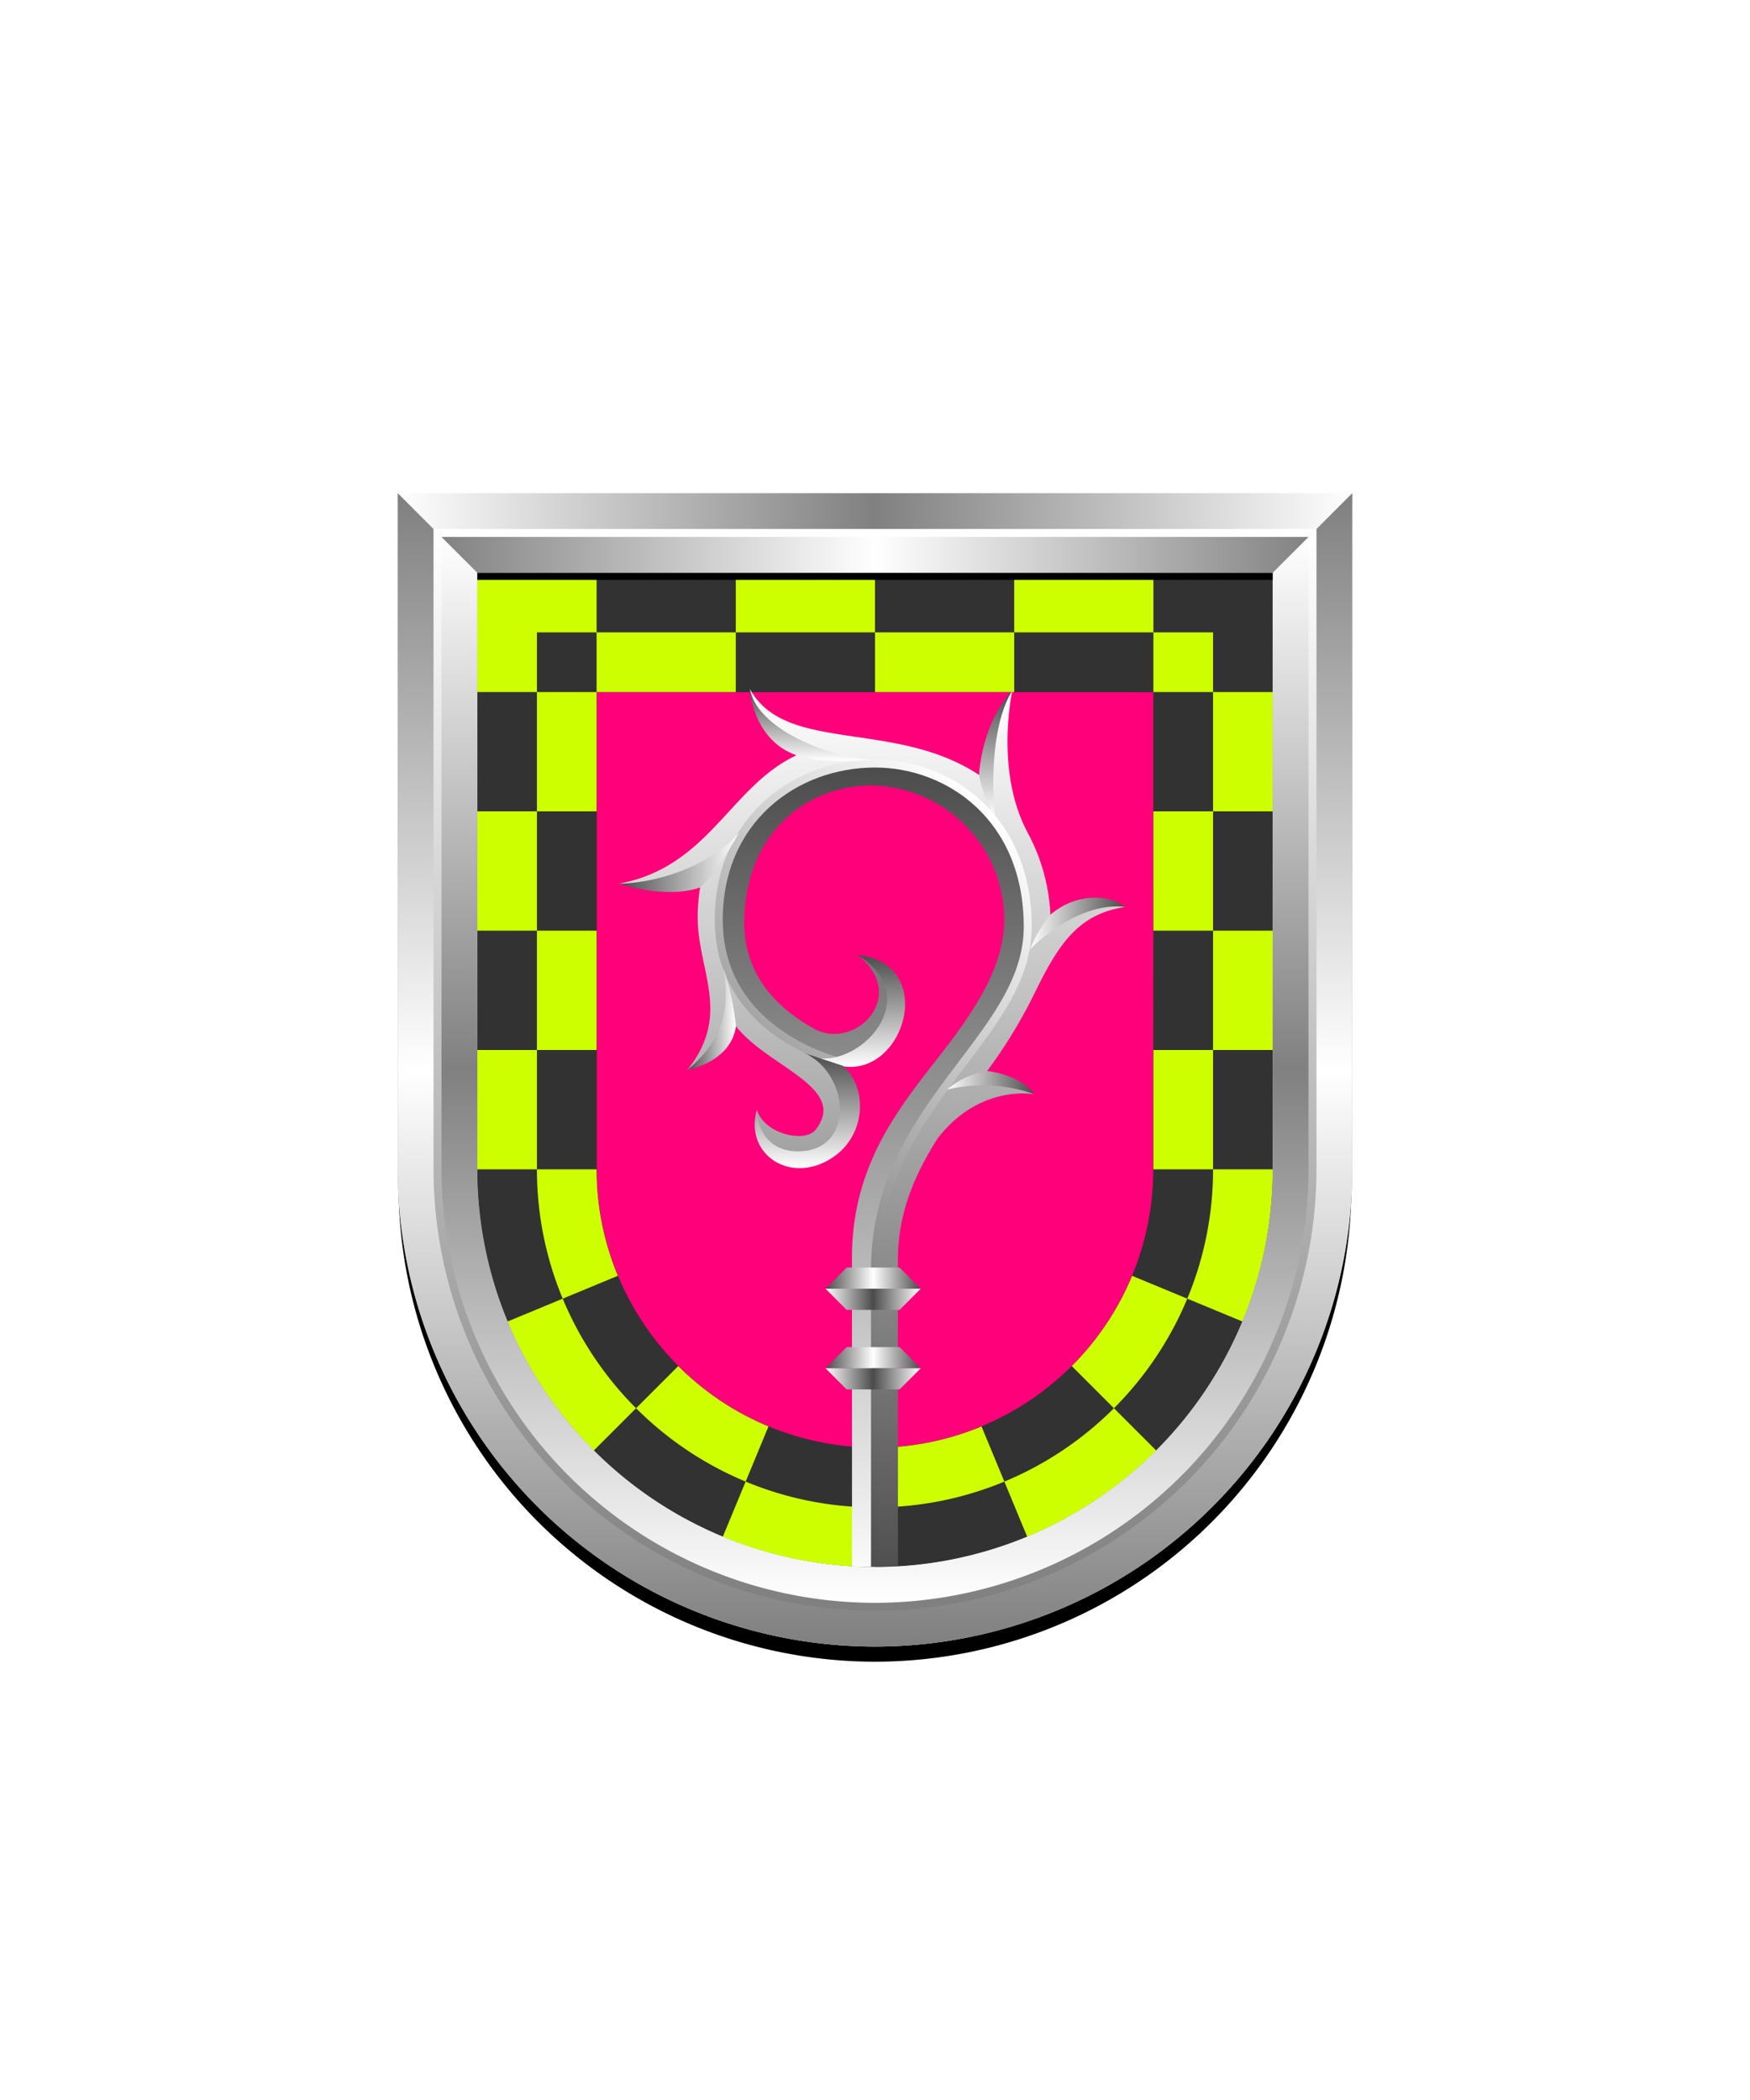
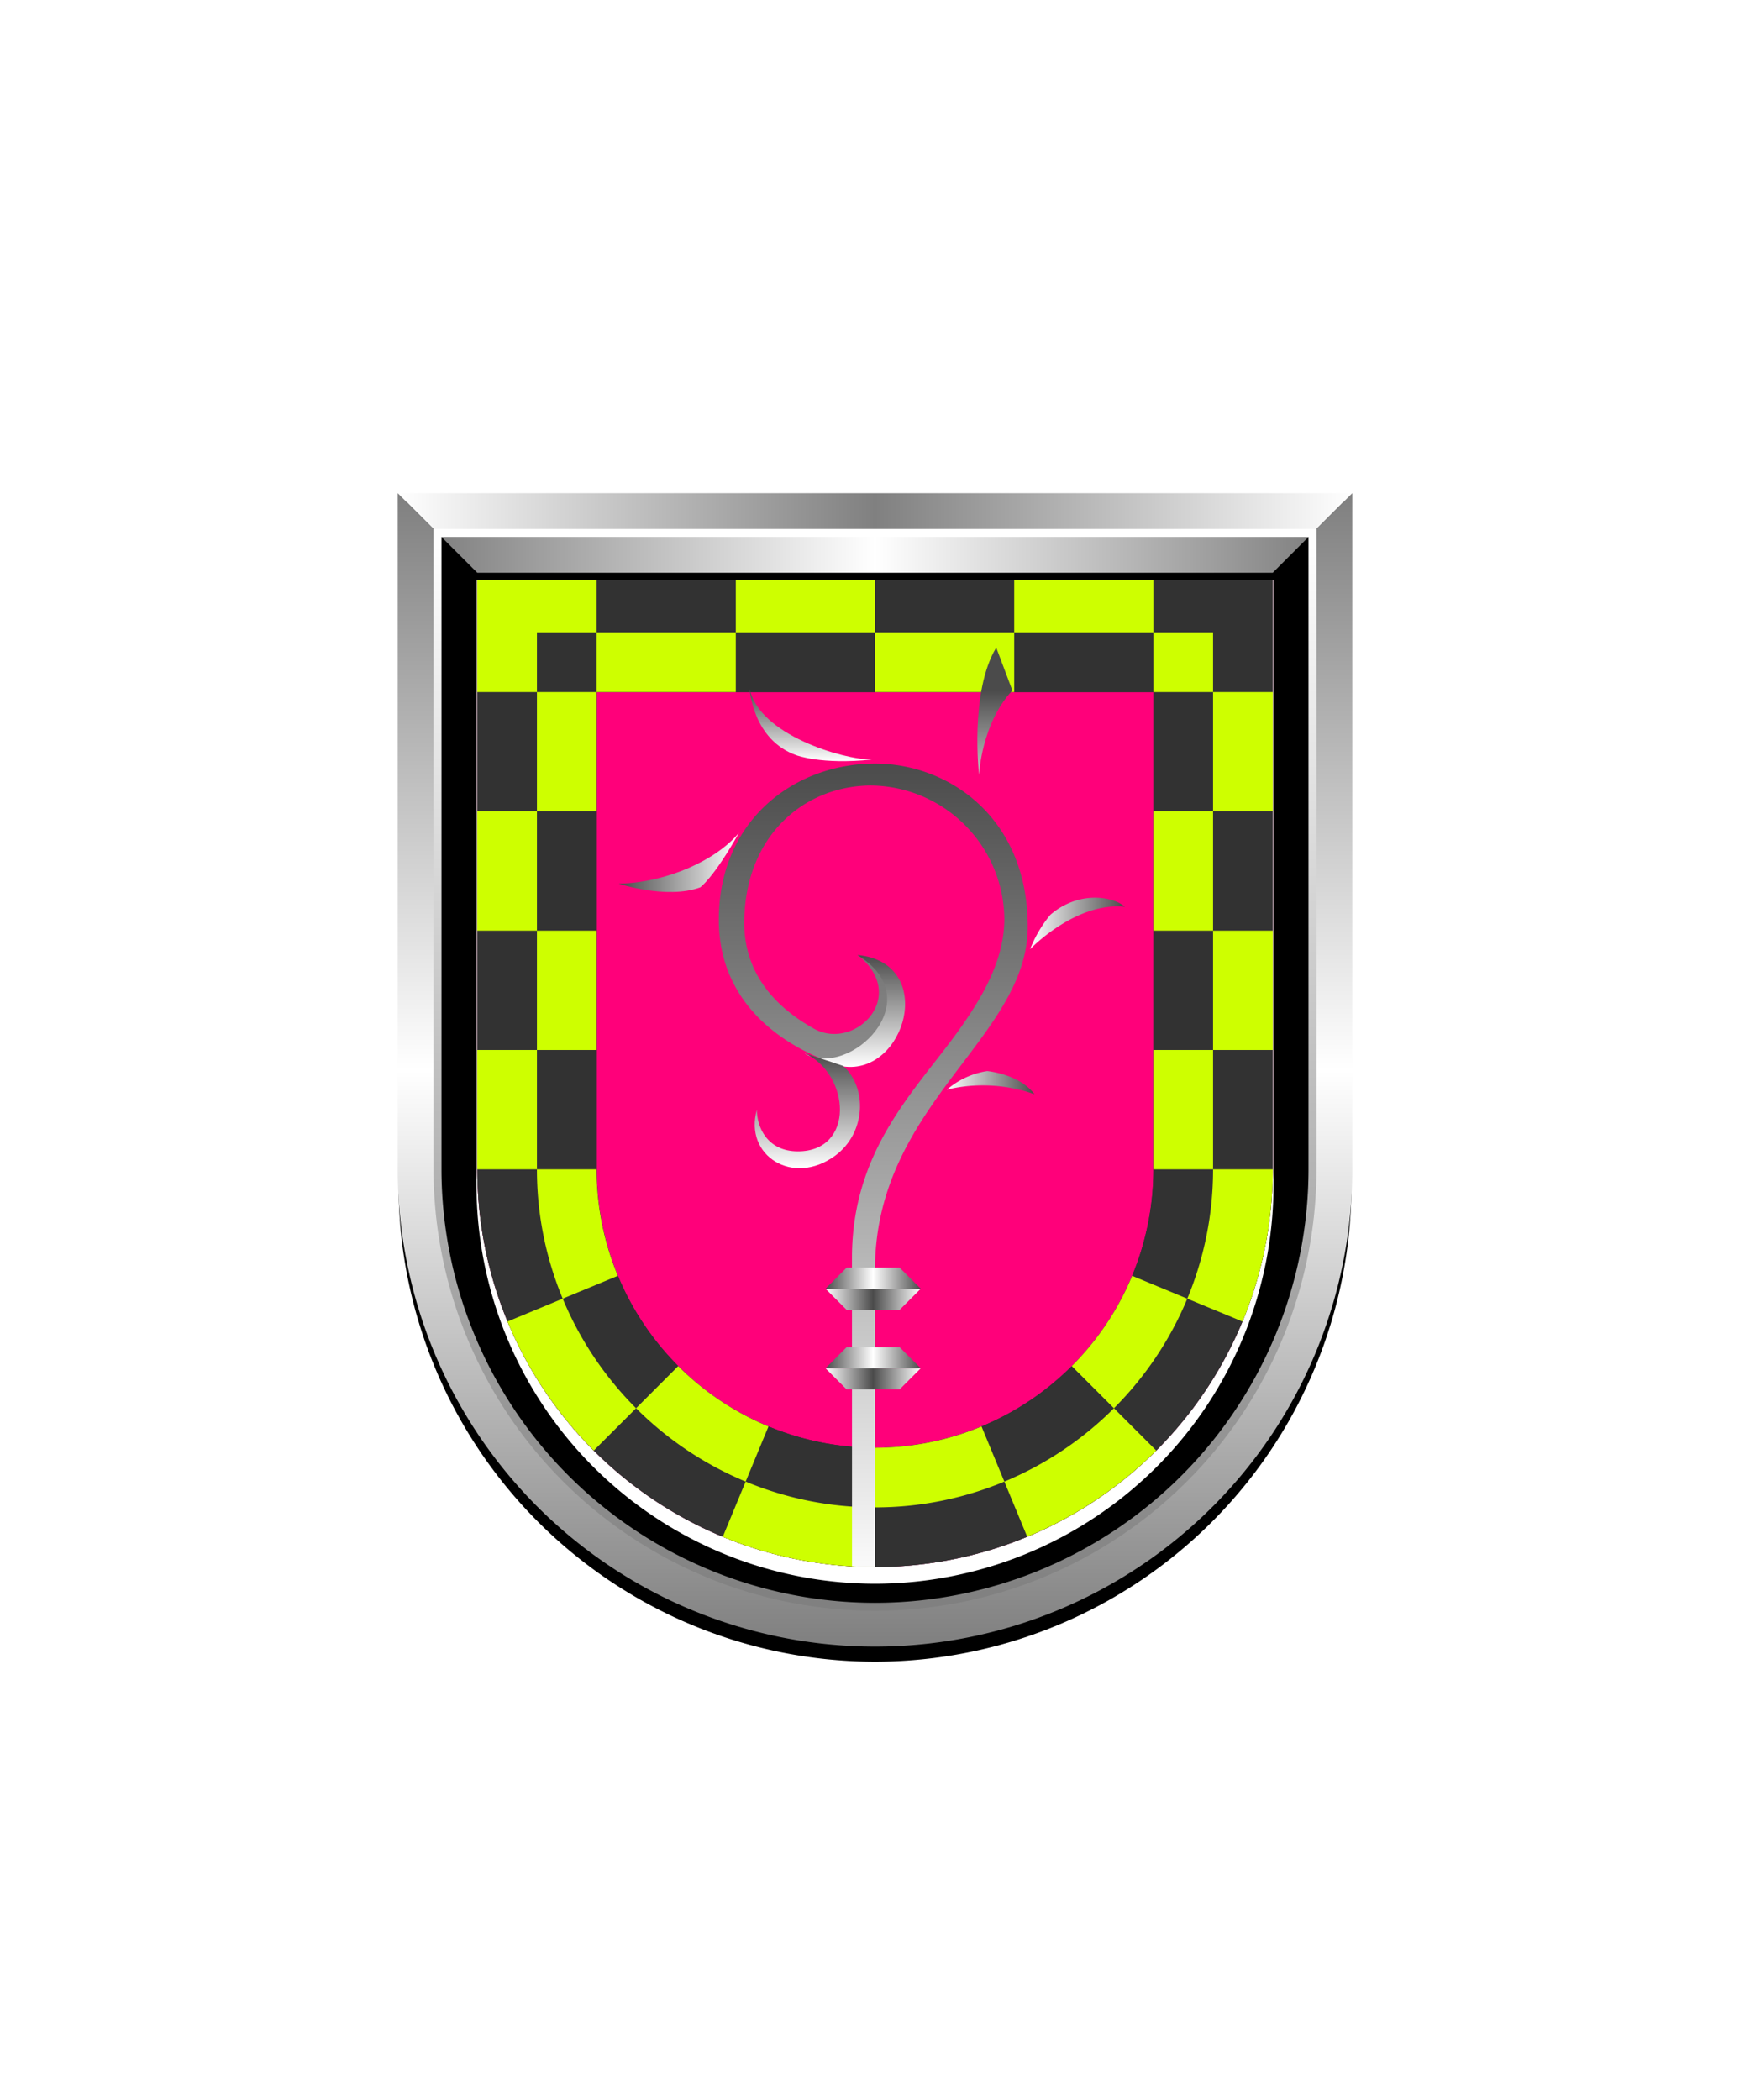
<svg xmlns="http://www.w3.org/2000/svg" xmlns:xlink="http://www.w3.org/1999/xlink" viewBox="0 0 220 264">
  <path d="M60 72v75a50 50 0 0 0 50 50 50 50 0 0 0 50-50V72Z" fill="#ff007a" />
  <path d="M60 72v75a50.002 50.002 0 0 0 49.99 50h.02A50 50 0 0 0 160 147V72H60Zm85 75a35.04 35.04 0 0 1-34.993 35 35.043 35.043 0 0 1-35-35V87h70L145 147Z" fill="#323232" />
  <path d="M60 72v75a50.002 50.002 0 0 0 49.99 50h.02A50 50 0 0 0 160 147V72H60Zm85 75a35.04 35.04 0 0 1-34.993 35 35.043 35.043 0 0 1-35-35V87h70L145 147Z" fill="#323232" />
  <path d="M145 87v-7.5h7.5V87H145Zm-35-15H92.5v7.5H110V72Zm35 0h-17.5v7.5H145V72Zm15 30V87h-7.5v15h7.5ZM60 132v15h7.5v-15H60Zm3.8 34.136a50.082 50.082 0 0 0 10.85 16.214l5.313-5.313a42.658 42.658 0 0 1-9.222-13.776l-6.941 2.875ZM160 132v-15h-7.5v15h7.5Zm-30.866 61.19a50.06 50.06 0 0 0 16.223-10.836l-5.318-5.318a42.647 42.647 0 0 1-13.776 9.223l2.871 6.931Zm-38.271.009a49.863 49.863 0 0 0 19.128 3.8H110v-7.5a42.273 42.273 0 0 1-16.261-3.244l-2.876 6.944ZM60 102v15h7.5v-15H60Zm89.26 61.261 6.94 2.874A49.824 49.824 0 0 0 160 147h-7.5a42.264 42.264 0 0 1-3.24 16.26v.001Zm-14.522 8.475 5.3 5.3a42.652 42.652 0 0 0 9.221-13.776l-6.933-2.872a35.13 35.13 0 0 1-7.588 11.347v.001ZM110.007 182H110v7.5h.008a42.26 42.26 0 0 0 16.255-3.241l-2.872-6.934A34.78 34.78 0 0 1 110.007 182ZM145 147h7.5v-15H145v15Zm0-45v15h7.5v-15H145Zm-59.737 69.735-5.3 5.3a42.653 42.653 0 0 0 13.776 9.221l2.871-6.932a35.128 35.128 0 0 1-11.347-7.589ZM127.5 87v-7.5H110V87h17.5ZM75 79.5V72H60v15h7.5v-7.5H75ZM92.5 87v-7.5H75V87h17.5ZM75 147h-7.5a42.244 42.244 0 0 0 3.241 16.259l6.933-2.871A34.793 34.793 0 0 1 75 147Zm0-60h-7.5v15H75V87Zm0 30h-7.5v15H75v-15Z" fill="#ceff00" />
  <defs>
    <linearGradient gradientUnits="userSpaceOnUse" id="h25-a" x2="9" y1="3" y2="3">
      <stop offset="0" stop-color="#4b4b4b" />
      <stop offset="0.5" stop-color="#fff" />
      <stop offset="1" stop-color="#4b4b4b" />
    </linearGradient>
    <linearGradient gradientTransform="matrix(1, 0, 0, -1, 0, 16478.4)" gradientUnits="userSpaceOnUse" id="h25-b" x2="9" y1="16477.4" y2="16477.4">
      <stop offset="0" stop-color="#fff" />
      <stop offset="0.5" stop-color="#4b4b4b" />
      <stop offset="1" stop-color="#fff" />
    </linearGradient>
    <clipPath id="h25-c">
      <path d="M60 72v75a50 50 0 0 0 50 50 50 50 0 0 0 50-50V72Z" fill="none" />
    </clipPath>
    <filter id="h25-d" name="shadow">
      <feDropShadow dx="0" dy="2" stdDeviation="0" />
    </filter>
    <linearGradient gradientUnits="userSpaceOnUse" id="h25-e" x1="109.6" x2="109.6" y1="199.99" y2="86.57">
      <stop offset="0" stop-color="#4b4b4b" />
      <stop offset="1" stop-color="#fff" />
    </linearGradient>
    <linearGradient id="h25-f" x1="109.78" x2="109.78" xlink:href="#h25-e" y1="95.99" y2="199.99" />
    <linearGradient id="h25-g" x1="81.98" x2="137.75" xlink:href="#h25-e" y1="170.82" y2="115.05" />
    <linearGradient gradientUnits="userSpaceOnUse" id="h25-h" x1="107.47" x2="107.47" y1="134.1" y2="120.06">
      <stop offset="0" stop-color="#fff" />
      <stop offset="1" stop-color="#4b4b4b" />
    </linearGradient>
    <linearGradient id="h25-i" x1="101.49" x2="101.49" xlink:href="#h25-h" y1="146.88" y2="132.4" />
    <linearGradient id="h25-j" x1="125.18" x2="125.18" xlink:href="#h25-h" y1="102.84" y2="86.8" />
    <linearGradient id="h25-k" x1="129.5" x2="141.41" xlink:href="#h25-h" y1="116.1" y2="116.1" />
    <linearGradient id="h25-l" x1="119.03" x2="130.05" xlink:href="#h25-h" y1="136.11" y2="136.11" />
    <linearGradient id="h25-m" x1="101.92" x2="101.92" xlink:href="#h25-h" y1="95.69" y2="86.57" />
    <linearGradient id="h25-n" x1="92.89" x2="77.79" xlink:href="#h25-h" y1="108.42" y2="108.42" />
    <linearGradient id="h25-o" x1="92.52" x2="86.41" xlink:href="#h25-h" y1="128.13" y2="128.13" />
    <symbol id="h25-p" viewBox="0 0 9 4">
      <polygon fill="url(#h25-a)" points="7 4 2 4 0 2 9 2 7 4" />
      <polygon fill="url(#h25-b)" points="7 0 2 0 0 2 9 2 7 0" />
    </symbol>
  </defs>
  <g clip-path="url(#h25-c)">
    <g filter="url(#h25-d)">
-       <path d="M132.051,115.014a24.09,24.09,0,0,0-2.859-10.331l.011.011C125,96.9,127.27,86.8,127.27,86.8c-3.187,4.334-4.152,10.65-4.152,10.65C112.5,90.379,98.705,94.819,94.244,86.572c1.613,6.147,5.887,8.377,5.887,8.377h0c-8.351,3.893-10.989,14.058-22.347,16.149a36.667,36.667,0,0,0,10.237.458,23.382,23.382,0,0,0-.309,3.777c.012,6.75,4.3,12.193-1.3,19.168a9.434,9.434,0,0,0,6.11-5.492C96.452,134.1,106.672,136.7,102.555,142c-1.369,1.762-6.5.544-7.408-2.475-.669,4.925,4.8,8.7,9.9,4.519,5.376-4.408-2.711-14.005-2.711-14.005-5.041-2.771-9.623-7.785-9.445-14.5.281-10.624,8.265-17.334,16.555-17.4,8.87-.067,17.557,8.043,17.512,17.428-.025,5.261-3,10.814-6.034,15.048-5.319,7.37-12.79,15.331-12.82,28.843V199.99h4.781l0-41.708c0-5.748,2.113-10.648,4.957-15.123,5.3-6.929,12.2-5.595,12.2-5.595l-5.955-2.911a62.271,62.271,0,0,0,5.956-9.766v.008c3.124-6.422,5.554-9.933,11.361-10.885C138.027,112.135,132.051,115.014,132.051,115.014Z" fill="url(#h25-e)" />
      <path d="M129.2,116.485c0-13.672-9.9-20.493-19.2-20.493-10.1,0-19.636,7.1-19.636,19.629,0,14.666,15.63,18.4,15.63,18.4,5.475-.863,10.38-11.177,1.842-13.966,6.47,5.192-.3,12-5.392,9.329-5.041-2.771-9.057-7.134-8.88-13.849.281-10.624,7.6-16.723,15.885-16.785a16.945,16.945,0,0,1,16.809,16.817c-.026,5.261-2.862,9.97-5.9,14.2-5.319,7.37-13.224,14.793-13.254,28.305l.008,41.91H110V159.633C110,138.807,129.2,130.573,129.2,116.485Z" fill="url(#h25-f)" />
-       <path d="M110,198.34V159.63c0-20.82,19.2-29.06,19.2-43.14,0-13.68-9.89-20.5-19.2-20.5-10.1,0-19.64,7.1-19.64,19.63,0,14.67,15.73,18,15.73,18" fill="none" stroke="url(#h25-g)" />
      <path d="M107.84,120.06c10,1,6,15.16-1.85,14l-4.83-1.62c5.65,3.22,15.88-6.71,6.68-12.34" fill="url(#h25-h)" />
      <path d="M95.15,139.52c0,2.13,1.27,5.22,5.16,5.22,7.2,0,6.6-9.68.85-12.34L106,134c3.1,2.79,2.81,8.48-1,11.28-5.31,3.91-11.5,0-9.85-5.78" fill="url(#h25-i)" />
      <use height="4" transform="matrix(1.33, 0, 0, -1.33, 103.78, 164.67)" width="9" xlink:href="#h25-p" />
      <use height="4" transform="matrix(1.33, 0, 0, -1.33, 103.78, 174.67)" width="9" xlink:href="#h25-p" />
-       <path d="M127.27,86.8c-3.91,4.17-4.19,10.61-4.19,10.61a18.25,18.25,0,0,0,2,5.43s-1.21-10.42,2.16-16" fill="url(#h25-j)" />
+       <path d="M127.27,86.8c-3.91,4.17-4.19,10.61-4.19,10.61s-1.21-10.42,2.16-16" fill="url(#h25-j)" />
      <path d="M141.41,114c-6.21-.65-11.91,5.33-11.91,5.33a15.78,15.78,0,0,1,2.55-4.33C135.66,111.9,140,112.71,141.41,114Z" fill="url(#h25-k)" />
      <path d="M130.05,137.56a19.45,19.45,0,0,0-11-.58,10.08,10.08,0,0,1,5.06-2.33S128.14,135,130.05,137.56Z" fill="url(#h25-l)" />
      <path d="M94.24,86.57c1.17,5.79,11.69,8.92,15.36,8.92-6.33.66-9.47-.54-9.47-.54C94.58,93,94.24,86.57,94.24,86.57Z" fill="url(#h25-m)" />
      <path d="M77.79,111.1c6.19-.18,12.26-3,15.1-6.39-3.18,5.68-4.87,6.85-4.87,6.85C83.79,113.09,77.79,111.1,77.79,111.1Z" fill="url(#h25-n)" />
-       <path d="M86.41,134.5c5.74-4.71,4.94-9.53,4.56-12.74A34.69,34.69,0,0,1,92.52,129C91.93,133.37,86.82,134.43,86.41,134.5Z" fill="url(#h25-o)" />
    </g>
  </g>
  <defs>
    <linearGradient id="fr0-a" x1="0" x2="0" y1="0" y2="1">
      <stop offset="0" stop-color="#fff" />
      <stop offset=".5" stop-color="gray" />
      <stop offset="1" stop-color="#fff" />
    </linearGradient>
    <linearGradient id="fr0-c" x1="0" x2="1" xlink:href="#fr0-a" y1="0" y2="0" />
    <linearGradient id="fr0-b" x1="0" x2="1" y1="0" y2="0">
      <stop offset="0" stop-color="gray" />
      <stop offset=".5" stop-color="#fff" />
      <stop offset="1" stop-color="gray" />
    </linearGradient>
    <linearGradient id="fr0-d" x1="0" x2="0" xlink:href="#fr0-b" y1="0" y2="1" />
    <linearGradient id="fr0-e" x1="0" x2="0" y1="1" y2="0">
      <stop offset="0" stop-color="gray" />
      <stop offset="1" stop-color="#fff" />
    </linearGradient>
  </defs>
  <path d="M110 204a55.06 55.06 0 0 1-55-55V68h110v81a55.06 55.06 0 0 1-55 55Z" fill="none" stroke="#000" stroke-width="9.8" />
-   <path d="M110 202a55.06 55.06 0 0 1-55-55V67h110v80a55.06 55.06 0 0 1-55 55Z" fill="none" stroke="url(#fr0-a)" stroke-width="10" />
  <path d="M55 67h110l5-5H50Z" fill="url(#fr0-c)" />
  <path d="m55 67 5 5h100l5-5Z" fill="url(#fr0-b)" />
  <path d="M165 67v80a55 55 0 0 1-110 0V67l-5-5v85a60 60 0 0 0 120 0V62Z" fill="url(#fr0-d)" />
  <path d="M110 202a55.06 55.06 0 0 1-55-55V67h110v80a55.06 55.06 0 0 1-55 55Z" fill="none" stroke="url(#fr0-e)" />
  <path d="M0 0h220v264H0z" fill="none" />
</svg>